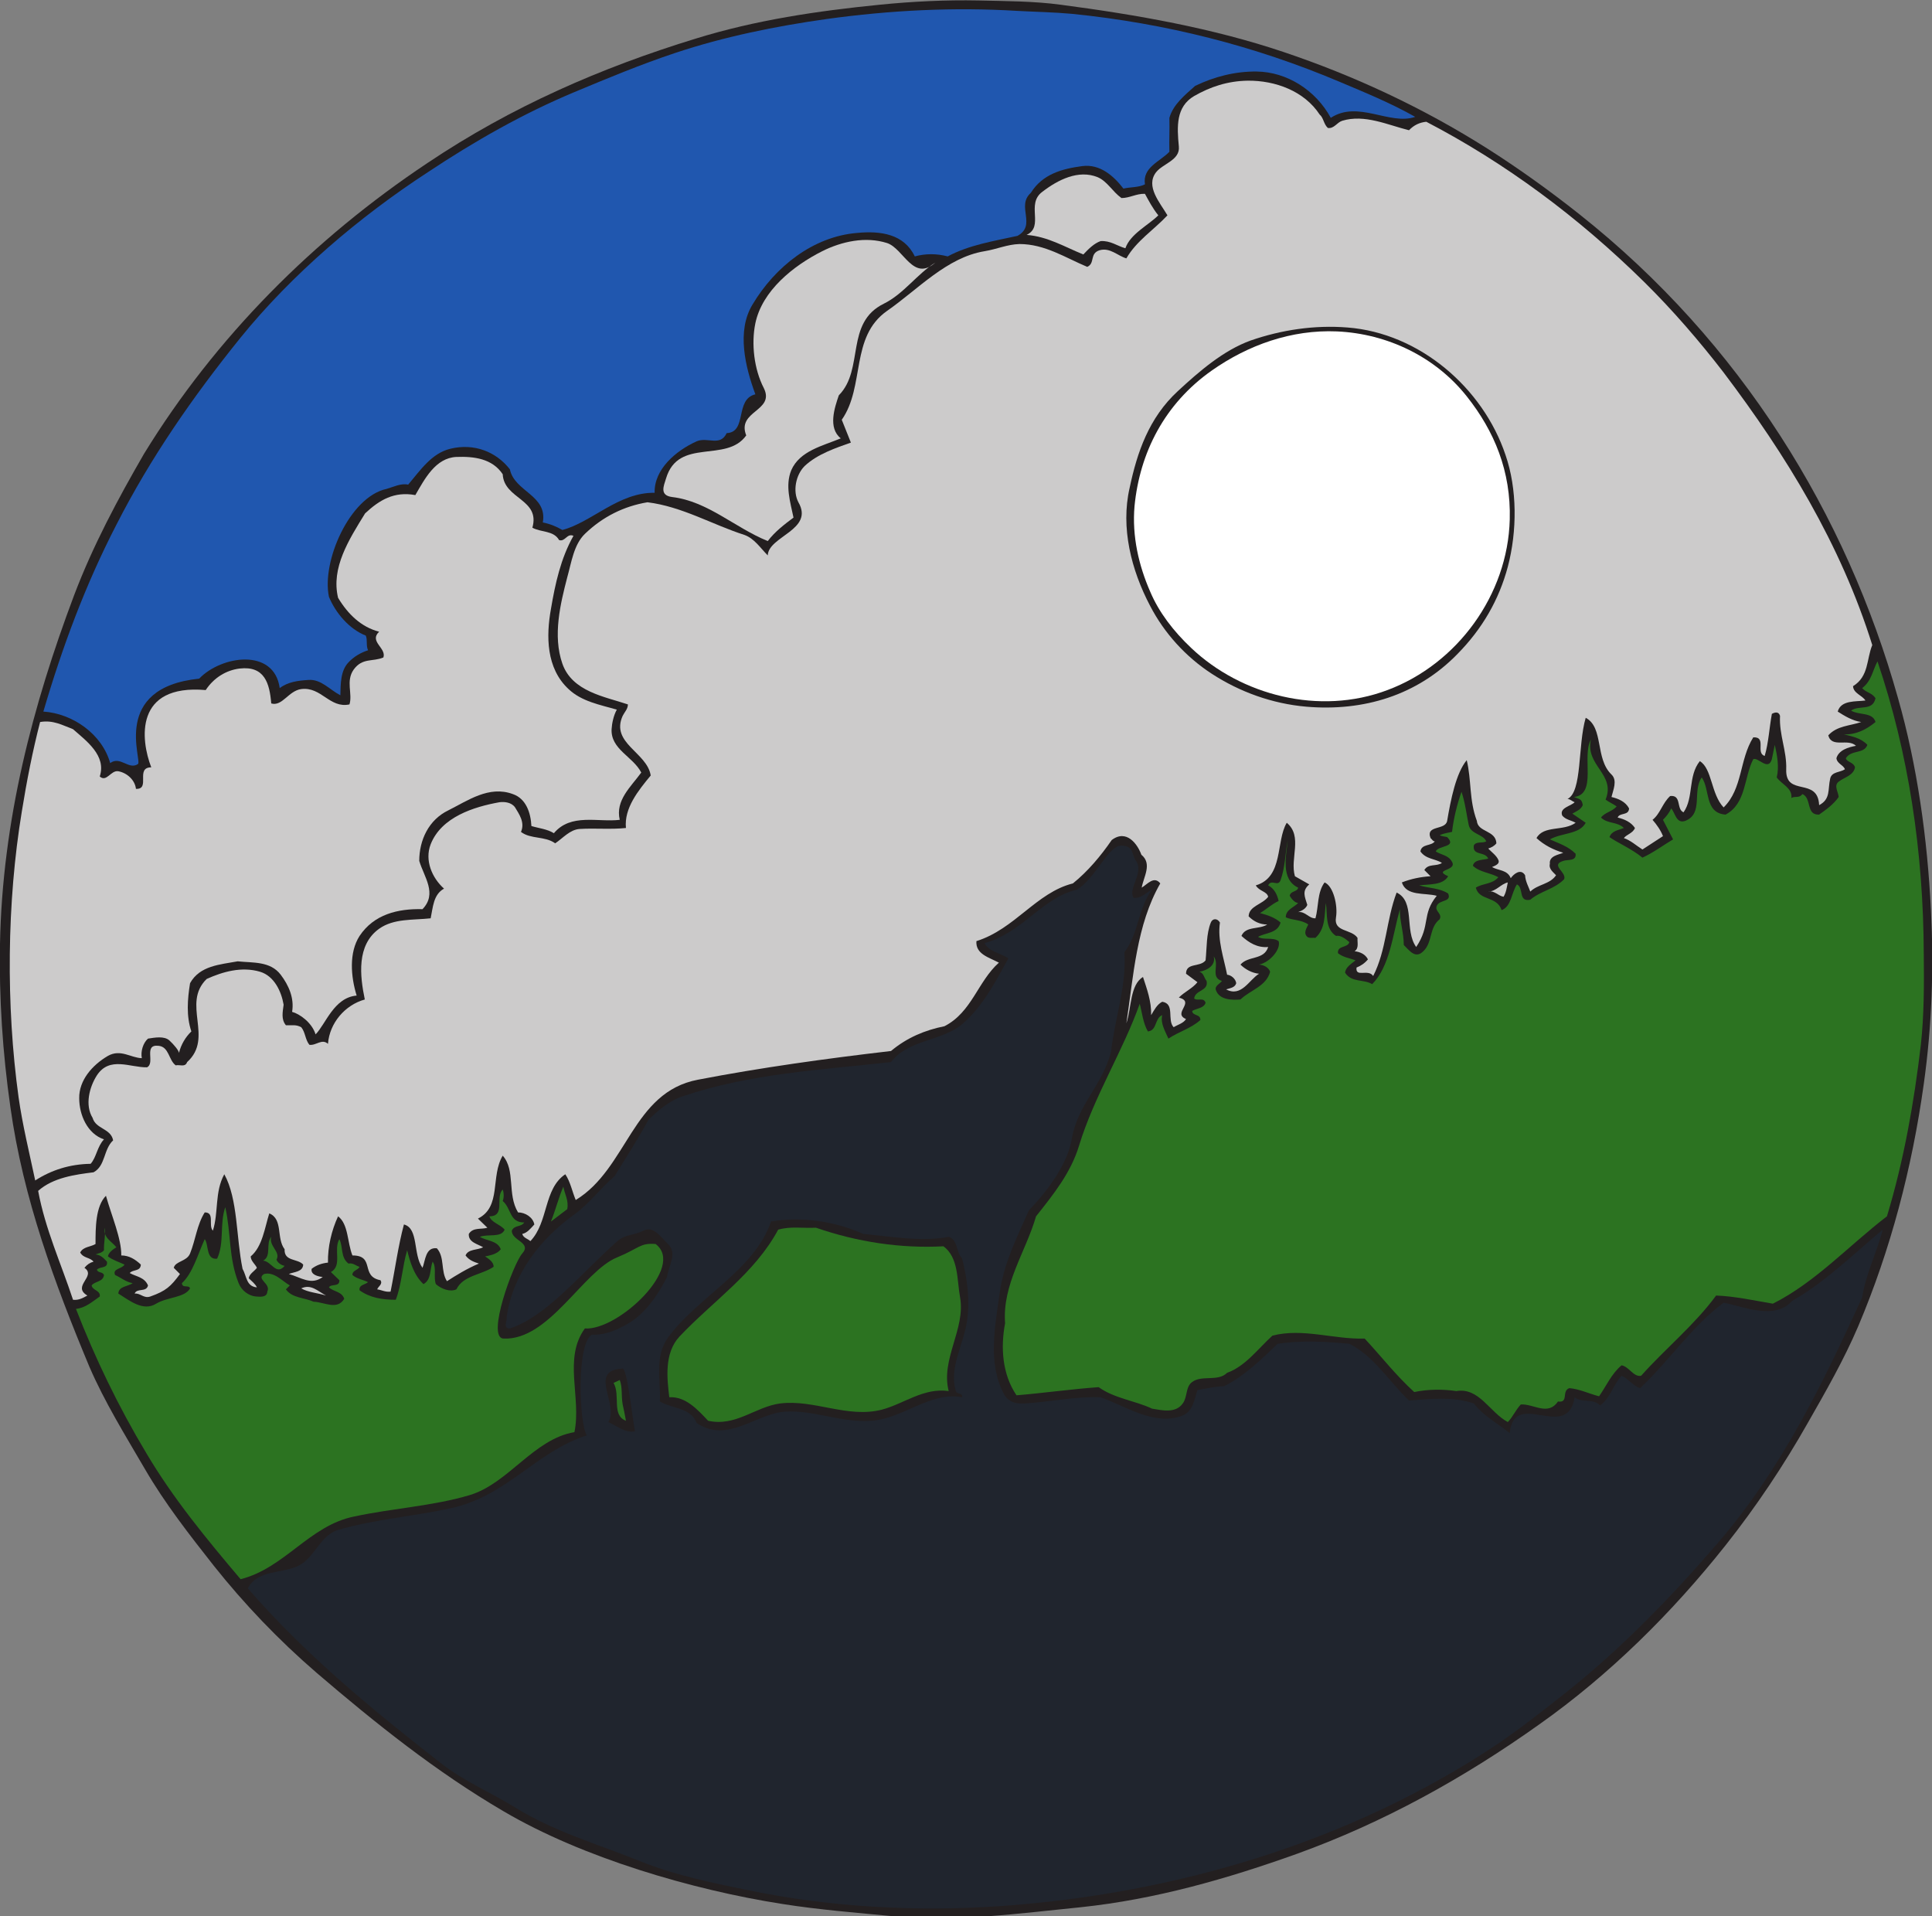
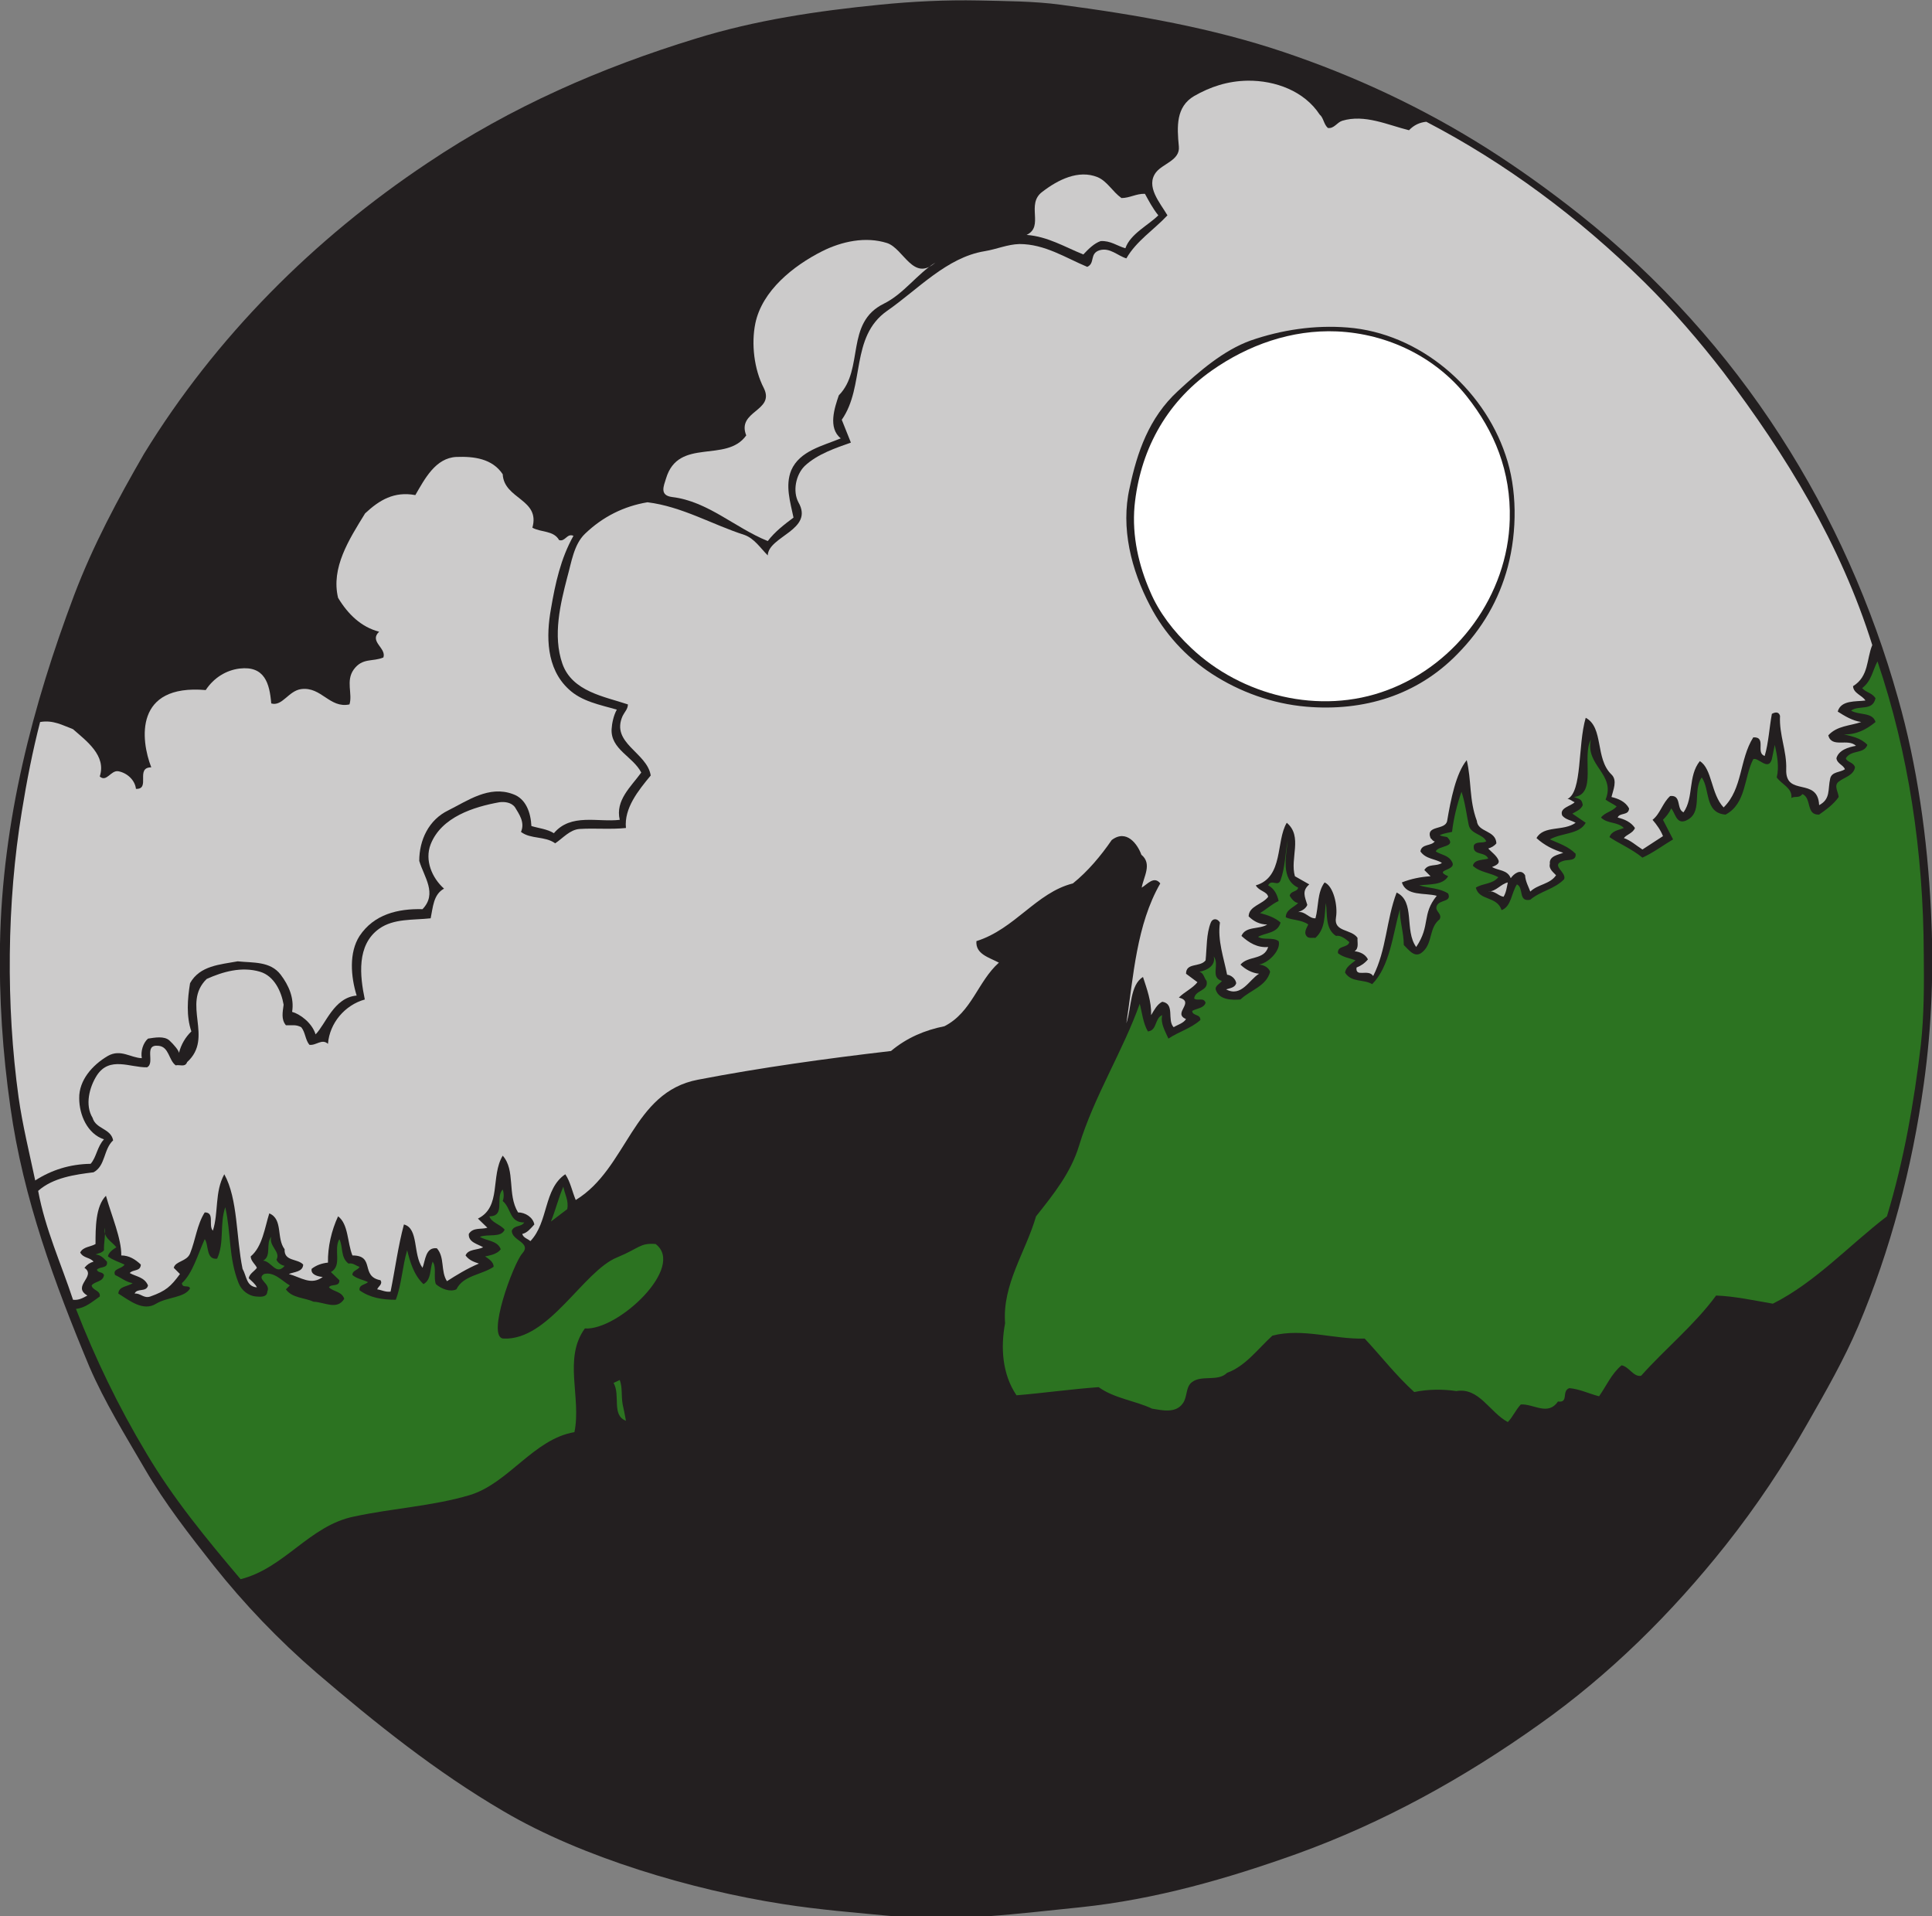
<svg xmlns="http://www.w3.org/2000/svg" viewBox="0 0 568.773 564.093" height="564.093" width="568.773" xml:space="preserve" id="svg2" version="1.1">
  <rect x="0" y="0" width="568.773" height="564.093" fill="#808080" stroke="none" />
  <defs id="defs6" />
  <g transform="matrix(1.333,0,0,-1.333,0,564.093)" id="g10">
    <g transform="scale(0.1)" id="g12">
      <path id="path14" style="fill:#231f20;fill-opacity:1;fill-rule:evenodd;stroke:none" d="m 2160.72,4230.72 c 60.47,-1.43 122.41,-1.43 181.43,-9.36 169.92,-22.32 336.25,-51.84 492.48,-104.4 158.42,-53.28 308.89,-123.84 450,-213.12 69.12,-43.92 137.52,-92.88 203.77,-145.44 357.13,-282.95 589.69,-663.11 703.44,-1068.48 42.48,-149.04 64.8,-309.6 72.71,-467.99 6.49,-128.16 2.17,-255.6 -15.84,-383.77 -25.92,-186.48 -73.44,-366.48 -144.71,-534.96 -31.68,-74.16 -71.29,-143.28 -111.6,-213.84 C 3939.84,996.484 3879.36,905.762 3810.96,819.355 3692.15,669.609 3554.63,533.516 3399.84,424.082 3232.07,304.57 3054.24,206.641 2864.88,138.242 2710.08,82.812 2551.68,37.441 2387.52,20.156 2250.72,6.484 2111.76,-12.949 1974.96,0 1891.44,7.93 1809.36,14.395 1727.28,27.363 1529.28,58.32 1285.92,129.609 1112.4,231.836 963.359,318.965 829.438,426.25 699.117,537.852 615.598,609.844 539.277,689.766 472.32,774.004 419.039,841.68 364.316,911.523 320.395,987.129 277.195,1061.29 231.117,1135.45 197.273,1213.93 120.957,1396.8 51.117,1585.45 23.035,1786.33 5.758,1906.56 -2.164,2028.24 0,2147.04 c 5.039,272.88 72.719,528.48 163.438,769.68 41.761,110.17 96.48,212.4 154.8,313.2 157.68,257.04 374.399,474.49 626.403,642.24 185.749,124.56 383.039,210.24 591.839,274.32 132.48,41.04 269.28,61.2 406.8,74.88 72,7.21 145.43,10.8 217.44,9.36 v 0" />
      <path id="path16" style="fill:#cccbcb;fill-opacity:1;fill-rule:evenodd;stroke:none" d="m 2932.56,3949.2 c 13.67,-2.16 20.15,12.24 31.68,15.84 49.69,15.12 100.8,-9.36 147.6,-20.88 10.8,11.52 23.77,17.28 38.16,18.72 174.24,-90.72 335.53,-210.24 481.68,-354.24 63.36,-62.64 121.68,-130.32 174.96,-199.44 138.24,-182.88 258.48,-378.72 328.32,-601.92 -12.97,-30.96 -7.21,-69.12 -42.48,-90.72 0.72,-15.84 20.16,-20.16 27.36,-31.68 -20.88,-2.88 -54,1.44 -61.21,-24.47 15.84,-10.09 32.41,-20.17 51.84,-23.05 -24.47,-8.63 -53.26,-7.91 -72.72,-29.52 7.93,-28.8 43.21,-5.75 61.21,-23.04 -16.56,-2.88 -38.16,-9.35 -43.2,-27.36 1.45,-12.24 15.84,-15.12 18.71,-24.48 -10.8,-7.2 -28.79,-5.03 -32.4,-20.16 -5.76,-24.48 1.45,-45.36 -24.47,-59.03 -2.87,63.36 -74.89,17.27 -72.72,79.19 1.43,41.04 -15.84,75.61 -13.69,118.08 -2.87,10.08 -11.52,7.92 -17.99,4.32 -5.76,-30.95 -7.2,-63.36 -15.84,-92.88 -20.88,6.48 5.04,42.48 -25.21,41.04 -30.96,-48.96 -23.03,-113.04 -65.51,-154.79 -28.09,29.51 -25.19,85.68 -52.56,102.23 -26.64,-33.12 -12.97,-80.64 -35.99,-113.03 -16.57,7.19 -3.62,38.87 -29.54,35.99 -17.28,-15.84 -21.6,-38.88 -38.88,-52.56 9.37,-10.8 18.01,-23.04 23.04,-36 l -45.35,-29.52 c -13.69,8.64 -25.91,20.16 -41.05,25.2 5.76,7.92 20.17,10.8 24.49,22.32 -8.65,12.96 -23.05,19.44 -38.16,23.04 4.31,11.53 24.47,3.6 25.19,20.16 -7.91,15.12 -23.75,21.6 -38.87,25.2 3.6,15.13 13.68,36.72 0,49.68 -36.71,35.28 -16.56,103.68 -56.89,125.28 -17.99,-61.2 -7.19,-163.44 -40.31,-179.28 5.76,0 10.08,-5.04 15.84,-7.2 -7.93,-8.64 -34.55,-12.24 -27.37,-29.52 7.93,-9.36 19.44,-10.08 29.54,-15.84 -26.64,-19.43 -70.57,-5.04 -86.41,-33.84 17.28,-15.84 37.44,-25.92 59.04,-32.4 -9.35,-4.32 -31.68,-6.48 -29.53,-24.48 -2.87,-11.52 7.93,-18.71 13.69,-25.2 -13.69,-20.16 -39.61,-19.44 -56.89,-36 -3.6,10.08 -10.78,22.33 -11.51,36 -9.37,15.84 -25.21,2.88 -31.68,-6.48 -7.2,18.72 -27.36,16.56 -41.05,24.48 0,1.44 18.73,5.04 13.69,15.84 -4.32,10.08 -15.12,17.28 -22.32,25.2 6.48,2.16 12.97,5.04 18,11.52 -1.44,29.52 -41.05,23.76 -43.2,49.68 -17.28,46.09 -11.52,89.28 -22.32,133.93 -23.75,-28.81 -35.28,-87.13 -43.21,-133.93 -3.59,-21.6 -48.24,-8.64 -36.71,-38.16 3.59,-2.88 5.03,-7.2 9.35,-7.2 -7.19,-10.8 -29.51,-5.04 -31.68,-22.32 12.25,-17.28 32.4,-15.84 47.52,-25.2 -11.5,-8.64 -30.23,-0.72 -38.87,-15.84 l 13.68,-13.68 c -22.33,-1.44 -43.21,-5.76 -63.36,-13.67 10.07,-30.97 50.41,-22.33 77.05,-29.52 -33.85,-41.77 -12.97,-64.81 -45.37,-113.05 -26.64,36.72 -1.45,100.08 -43.21,120.24 -23.02,-60.48 -22.32,-126.72 -51.83,-184.32 -10.8,16.57 -39.59,-4.31 -36.72,18.72 9.35,3.61 18.01,9.36 25.19,18 -5.76,11.52 -17.28,16.56 -29.51,18 10.08,6.48 5.76,19.44 6.49,29.52 -13.7,20.16 -53.29,12.24 -47.52,45.37 4.31,25.91 -5.77,69.11 -25.22,77.04 -16.56,-22.33 -12.95,-53.29 -20.15,-79.21 -14.4,-0.72 -22.33,15.84 -38.17,13.68 7.93,2.88 16.56,7.2 20.18,15.84 -5.76,18.72 -12.25,30.97 4.31,45.36 l -31.68,18 c -11.52,39.6 17.99,87.84 -18,118.08 -24.48,-40.32 -6.49,-120.24 -68.4,-138.24 7.2,-12.96 24.47,-12.96 27.36,-25.2 -12.97,-17.28 -42.48,-20.15 -43.2,-43.2 11.52,-11.52 25.19,-18 41.03,-18 -17.26,-11.51 -47.52,-2.88 -56.87,-25.2 16.56,-15.12 35.27,-26.64 59.04,-24.48 -9.35,-29.51 -43.92,-18.72 -61.21,-38.88 10.08,-10.08 25.21,-18.71 41.05,-20.16 -21.6,-12.97 -38.88,-52.56 -72.73,-34.57 8.65,2.89 19.45,3.62 22.32,13.69 -1.44,10.08 -11.52,17.99 -20.15,18.72 -7.21,36.73 -21.6,76.32 -15.84,115.2 -5.76,10.08 -16.56,9.36 -20.16,0 -10.08,-25.19 -8.65,-55.44 -11.52,-83.51 -12.25,-15.85 -43.2,-4.33 -43.2,-29.53 l 25.19,-18.71 c -10.8,-13.69 -28.07,-20.9 -41.03,-33.85 37.44,-10.07 -15.12,-34.57 15.84,-47.51 -5.77,-9.36 -17.99,-12.25 -27.37,-18.01 -15.11,15.84 3.62,51.83 -25.19,56.17 -11.53,-5.76 -18.01,-18.73 -24.48,-29.53 0.73,30.96 -9.37,57.6 -18,84.24 -28.79,-17.27 -25.2,-67.68 -36.72,-102.23 15.84,105.12 22.32,217.43 74.88,308.87 -13.69,17.28 -28.09,-1.44 -41.03,-9.36 4.31,24.48 23.75,52.56 -0.73,72.72 -7.93,22.32 -32.4,57.6 -65.52,32.4 -23.75,-34.56 -52.56,-69.12 -85.69,-95.76 -80.62,-20.16 -128.14,-100.8 -213.1,-127.44 -2.17,-28.8 28.06,-36 49.66,-47.52 -46.79,-41.76 -59.75,-109.44 -120.23,-140.39 -43.2,-8.66 -82.8,-25.2 -118.08,-54.73 -142.56,-16.56 -288,-36.72 -426.24,-63.36 -145.44,-27.36 -155.52,-195.84 -270,-265.68 -7.92,18.73 -11.52,39.61 -23.04,56.89 -48.24,-32.4 -36.72,-105.14 -77.04,-147.62 -5.76,5.06 -15.84,7.21 -18,15.84 10.8,2.17 18.72,12.25 26.64,20.9 -2.88,15.84 -20.16,26.64 -36,26.64 -24.48,40.31 -5.04,92.87 -33.84,125.28 -27.36,-45.38 -2.17,-113.05 -54.72,-138.97 l 20.87,-20.16 c -13.67,-4.31 -31.67,1.45 -41.03,-13.69 -1.44,-18.71 20.16,-22.3 31.68,-29.51 -12.96,-6.48 -33.12,-3.59 -38.88,-18.01 7.92,-10.78 18.72,-14.39 29.52,-17.98 -25.92,-10.81 -50.4,-25.92 -70.563,-38.89 -14.398,22.32 -4.32,52.56 -22.316,72.71 -25.199,2.89 -25.199,-26.62 -31.68,-43.18 -21.601,29.51 -7.922,87.11 -41.043,95.76 -12.961,-48.24 -19.441,-98.65 -29.519,-148.32 -11.52,-1.44 -19.438,3.6 -29.524,5.04 2.164,6.47 12.961,11.5 7.203,20.16 -45.359,8.63 -10.8,54.7 -61.922,54.7 -11.519,28.81 -8.636,69.12 -31.679,86.41 -14.403,-30.96 -23.039,-67.68 -22.321,-102.25 -13.675,-1.42 -25.918,-5.74 -36,-13.67 -2.878,-12.97 14.403,-17.28 24.481,-18.01 -25.918,-19.43 -48.242,-0.7 -74.875,6.49 11.516,5.04 30.957,4.31 31.68,20.88 -12.243,13.69 -42.485,6.48 -41.043,33.85 -18.719,24.47 -2.879,66.23 -33.84,79.19 -10.078,-31.68 -15.117,-73.43 -41.043,-95.03 0,-10.08 10.801,-18.01 13.683,-25.2 -5.761,-7.93 -16.562,-12.97 -18,-23.05 6.481,-6.48 14.403,-12.24 18,-20.15 -23.761,2.15 -22.32,24.47 -31.679,41.03 -14.403,69.85 -10.082,154.08 -40.325,208.81 -21.593,-39.61 -12.234,-83.53 -25.199,-124.57 -10.797,11.52 5.043,40.33 -18,40.33 -17.277,-27.36 -20.16,-60.49 -32.398,-90.72 -7.199,-18.01 -32.399,-16.56 -35.996,-31.68 l 13.676,-13.69 c -20.157,-27.36 -30.958,-37.44 -65.52,-49.67 -14.398,-5.04 -21.602,7.91 -34.559,6.47 5.039,12.96 25.918,2.16 29.52,18 -7.918,18.71 -26.641,19.44 -40.32,27.37 7.203,8.63 23.757,2.87 24.48,18.71 -12.238,11.52 -25.922,20.15 -43.203,20.15 0.723,36.74 -21.602,87.86 -33.836,131.78 -23.043,-23.05 -23.043,-71.29 -23.043,-106.56 -10.801,-6.49 -27.359,-5.76 -33.84,-18.73 7.199,-12.95 20.879,-10.08 29.52,-20.16 -7.922,-2.17 -14.403,-6.48 -20.157,-13.67 27.36,-18.73 -28.804,-40.33 6.481,-61.21 -9.363,-5.04 -18.723,-10.8 -31.684,-9.36 -26.636,80.65 -61.199,155.53 -77.039,240.49 33.121,29.51 82.078,36 122.399,41.04 26.64,14.39 21.601,50.39 43.203,70.54 -5.039,26.64 -38.16,24.5 -45.363,49.69 -17.282,28.09 -7.204,67.68 9.363,93.6 28.078,43.2 73.441,17.28 110.879,18 18.719,9.36 -8.641,51.12 25.199,47.52 23.758,-2.17 22.316,-31.68 38.156,-43.2 8.645,2.17 20.887,-5.04 25.203,7.21 59.758,54 -12.961,128.86 43.203,183.59 35.278,15.84 77.04,28.09 118.075,15.84 30.965,-9.36 46.8,-43.2 51.84,-72.71 -2.157,-16.57 -5.754,-32.41 5.043,-45.38 14.402,-0.7 21.597,2.17 33.839,-4.31 9.364,-11.53 8.641,-27.37 18,-38.87 15.121,-2.17 27.364,14.39 41.039,2.15 3.606,46.07 37.442,85.68 81.364,97.93 -10.801,51.83 -18.723,120.23 31.679,156.23 32.399,23.04 74.875,18.73 113.758,23.04 5.039,23.76 5.762,52.56 29.524,65.53 -26.641,23.75 -43.203,62.64 -29.524,97.91 23.762,60.48 95.763,82.8 151.923,92.88 10.8,1.44 26.64,0 34.56,-11.51 8.63,-14.41 22.32,-33.13 12.96,-54.01 21.6,-16.56 52.56,-8.64 75.6,-25.2 17.28,11.52 32.4,30.24 54,31.68 33.84,2.16 68.4,-1.44 102.24,2.16 -4.33,43.92 27.36,82.8 54.72,115.92 -7.92,51.13 -89.28,71.28 -61.92,131.76 4.32,8.64 11.52,15.12 11.52,25.21 -51.12,17.27 -123.12,28.07 -144.72,90 -21.61,61.91 -4.32,132.48 10.8,190.79 9.36,33.12 14.4,72 38.88,95.76 39.6,38.16 86.39,61.2 138.24,69.84 76.31,-9.36 144,-49.68 213.84,-72 22.32,-7.91 35.28,-28.8 51.84,-45.35 1.44,42.48 102.96,56.15 67.68,117.35 -12.96,24.49 -5.76,60.49 13.68,79.92 28.08,26.64 69.84,40.32 102.24,51.85 l -20.16,50.39 c 51.84,74.16 18,182.88 100.08,240.49 68.4,47.51 131.76,118.07 215.27,131.75 26.65,4.32 50.41,15.12 77.06,15.84 56.15,0 101.5,-30.24 149.74,-50.4 18.01,7.93 4.34,29.52 27.36,36.72 23.05,6.48 39.61,-12.24 59.05,-18 22.32,38.88 60.49,62.64 90.72,95.05 -16.56,28.07 -48.96,64.07 -25.19,95.04 15.11,19.43 53.28,26.64 50.39,56.87 -4.32,44.64 -6.49,87.84 33.84,111.6 35.28,20.16 73.44,33.12 118.07,33.85 61.21,0.71 125.29,-23.05 159.12,-74.88 8.65,-7.21 8.65,-20.89 18.01,-29.53 z m 43.2,-440.63 c 159.12,-12.25 299.51,-133.21 349.2,-281.53 25.92,-74.88 25.92,-167.76 5.04,-246.96 -19.43,-72.72 -56.17,-136.8 -111.6,-192.95 -88.56,-90.73 -206.64,-126.72 -333.36,-115.93 -74.88,6.48 -146.88,32.41 -208.81,72.72 -57.6,37.44 -105.12,90 -136.07,149.76 -41.76,79.2 -65.53,172.8 -45.36,260.64 16.57,78.48 42.49,154.8 106.57,213.84 47.52,43.93 100.78,90 160.54,111.6 68.4,23.76 141.84,34.56 213.85,28.81 v 0" />
-       <path id="path18" style="fill:#2057af;fill-opacity:1;fill-rule:evenodd;stroke:none" d="m 2247.11,4207.68 c 40.33,-2.16 81.37,-2.88 120.25,-6.48 208.07,-20.88 404.63,-71.28 590.39,-149.76 56.18,-23.76 113.05,-46.8 167.78,-77.76 -56.17,-19.44 -126.02,37.44 -186.49,-2.16 -33.12,61.21 -97.2,101.52 -163.43,102.25 -47.52,0.71 -94.34,-11.53 -136.1,-31.68 -22.3,-20.16 -48.24,-40.33 -56.87,-70.57 0.72,-27.36 -0.73,-47.52 0,-74.88 -21.6,-22.32 -59.77,-34.55 -54.01,-72 -14.39,-7.2 -32.4,-5.76 -47.52,-9.35 -21.6,28.07 -51.83,54.71 -90.72,49.67 -43.91,-5.76 -87.83,-17.28 -113.75,-59.04 -33.12,-29.52 13.67,-71.28 -29.53,-95.04 -52.56,-11.52 -107.27,-20.16 -154.07,-45.36 -24.48,6.48 -48.96,6.48 -72.72,0 -23.76,49.68 -75.6,56.88 -127.44,51.84 -97.2,-7.91 -181.44,-74.88 -231.12,-158.4 -35.28,-58.32 -15.84,-137.52 6.48,-198 -46.08,-10.8 -17.28,-83.52 -63.36,-85.67 -14.4,-30.25 -41.76,-7.93 -66.24,-18 -46.08,-20.89 -94.32,-61.93 -92.88,-113.77 -79.2,1.44 -139.68,-65.52 -203.76,-82.08 -13.68,7.93 -28.08,13.68 -43.2,16.56 10.8,60.48 -62.64,67.68 -72.72,117.36 -30.24,38.88 -79.2,58.32 -131.764,45.36 -41.039,-10.08 -65.515,-46.8 -92.878,-79.2 -15.84,3.6 -32.399,-5.04 -47.52,-9.36 -81.359,-17.28 -144,-159.84 -127.438,-238.32 14.399,-35.27 44.637,-71.28 81.356,-85.68 4.32,-10.08 0,-21.6 5.039,-32.4 -15.84,-5.04 -30.957,-13.67 -43.195,-26.64 -18,-18.71 -17.282,-48.24 -18,-72.72 -23.758,12.24 -42.481,36 -70.563,33.84 -23.043,-1.44 -45.359,-4.32 -63.359,-18 -12.238,89.28 -128.879,72 -177.84,20.89 -196.559,-20.17 -124.563,-182.17 -135.363,-188.65 -20.157,-13.68 -38.875,18.72 -61.196,2.16 -18.004,64.08 -82.8,109.44 -147.601,113.77 41.762,142.55 92.879,280.07 161.277,412.55 75.602,148.33 169.199,282.96 274.32,413.29 113.762,140.39 262.805,267.11 413.286,365.04 102.959,68.39 210.239,129.59 323.999,177.11 74.16,30.96 146.88,61.21 222.48,86.4 108,36 221.76,59.04 334.08,74.88 140.4,19.44 281.52,26.64 421.91,18 v 0" />
      <path id="path20" style="fill:#cccbcb;fill-opacity:1;fill-rule:evenodd;stroke:none" d="m 2476.8,3794.41 c 18,0 33.12,10.07 51.83,9.36 8.66,-15.84 17.29,-32.41 29.53,-47.52 -21.6,-21.61 -61.93,-41.05 -72.73,-72.73 -17.99,5.05 -33.11,17.28 -54.71,15.84 -14.41,-5.04 -26.64,-17.27 -38.16,-29.52 -41.04,16.56 -78.48,39.61 -125.27,43.2 39.59,18.72 -2.17,67.68 34.55,95.04 34.57,26.64 79.92,49.69 122.4,32.4 21.6,-9.36 32.4,-31.68 52.56,-46.07 v 0" />
      <path id="path22" style="fill:#cccbcb;fill-opacity:1;fill-rule:evenodd;stroke:none" d="m 1959.12,3695.04 c 36.72,-12.24 57.6,-86.4 106.56,-43.2 -40.32,-25.2 -69.84,-69.11 -113.76,-90.72 -86.4,-42.48 -42.48,-144.72 -99.36,-202.32 -9.36,-27.36 -24.49,-72 4.32,-95.03 -39.6,-16.57 -90.72,-27.37 -109.44,-70.57 -13.68,-33.83 -2.16,-69.84 5.04,-104.4 -20.16,-15.12 -41.04,-30.96 -56.88,-51.84 -72.72,29.52 -132.48,87.84 -210.96,97.2 -28.8,3.61 -18.72,24.48 -13.68,41.04 27.36,91.44 133.2,33.12 177.11,95.04 -21.59,54.72 64.09,53.28 38.89,104.4 -21.6,41.76 -28.08,97.92 -18.72,143.29 15.12,71.99 83.52,126.71 147.6,159.11 43.2,21.6 95.76,33.12 143.28,18 v 0" />
      <path id="path24" style="fill:#ffffff;fill-opacity:1;fill-rule:evenodd;stroke:none" d="m 2952.71,3499.92 c 111.61,-5.04 217.45,-56.15 286.57,-143.28 61.19,-77.03 97.93,-165.6 95.04,-272.16 -4.32,-166.32 -115.92,-318.96 -270,-376.55 -150.49,-56.89 -323.28,-11.53 -433.44,92.87 -38.89,36.72 -71.29,78.48 -90.72,124.56 -25.2,57.6 -40.32,122.41 -34.55,188.64 11.5,118.09 66.23,226.08 170.62,299.52 79.92,56.16 175.68,90.72 276.48,86.4 v 0" />
      <path id="path26" style="fill:#cccbcb;fill-opacity:1;fill-rule:evenodd;stroke:none" d="m 1110.24,3184.57 c 2.88,-55.45 83.52,-54.73 65.52,-118.09 19.44,-10.8 46.8,-5.76 59.04,-27.36 13.68,-4.32 17.28,15.84 31.68,9.36 -28.08,-49.68 -40.32,-105.84 -49.68,-161.28 -10.8,-59.76 -10.8,-131.04 38.88,-177.12 28.8,-27.35 69.12,-34.56 106.55,-45.36 -7.19,-12.96 -10.79,-30.24 -11.51,-43.2 -2.16,-44.63 47.52,-60.48 65.51,-95.76 -23.03,-31.68 -57.59,-61.2 -47.52,-104.4 -48.23,-5.76 -107.99,15.12 -145.43,-29.52 -15.12,9.36 -33.12,10.8 -49.68,15.84 -1.44,28.8 -11.52,60.48 -41.04,70.56 -52.56,19.44 -99.36,-14.4 -142.56,-36 -43.203,-20.88 -64.082,-65.52 -64.082,-111.6 10.801,-36 40.316,-72 7.203,-106.56 -54.723,1.44 -107.281,-11.52 -138.961,-59.04 -23.765,-36.72 -19.441,-90 -6.484,-131.76 -50.395,-4.32 -68.399,-63.36 -90.719,-85.68 -7.918,25.92 -35.277,45.37 -51.84,49.69 5.039,30.23 -7.195,58.32 -25.199,82.07 -23.039,30.25 -61.203,25.93 -95.039,29.53 -38.883,-7.21 -83.524,-9.36 -105.121,-48.25 -5.758,-35.27 -8.641,-72.71 2.879,-106.56 -12.957,-12.24 -23.035,-29.51 -27.36,-47.52 0,5.04 -11.515,18.71 -20.879,27.37 -11.523,10.8 -33.121,6.48 -47.519,4.31 -10.801,-9.35 -16.563,-28.08 -13.68,-43.2 -24.484,0.72 -46.804,20.88 -74.879,5.04 -34.558,-20.16 -64.082,-54.01 -63.363,-93.6 0,-36.71 18.004,-78.47 54.723,-90.72 -15.125,-15.84 -16.559,-39.59 -29.524,-54 -46.078,-0.72 -86.394,-13.67 -122.398,-36.72 -12.957,61.21 -28.078,122.4 -36.719,183.61 -28.078,203.03 -25.922,431.27 7.199,631.43 10.801,66.96 23.758,133.2 40.32,197.28 28.8,5.04 49.679,-7.2 72.718,-15.84 29.52,-25.92 74.161,-58.32 59.039,-104.39 15.122,-13.69 24.485,14.39 41.039,11.51 19.442,-3.6 36.719,-19.44 38.883,-38.88 33.121,-1.44 -2.164,47.52 33.84,47.52 -23.762,61.2 -37.441,184.32 120.238,170.65 18.004,27.36 45.364,43.91 74.883,47.52 55.442,6.47 66.239,-33.13 69.84,-77.05 24.481,-7.2 38.156,28.08 66.238,31.68 44.641,5.76 62.645,-43.19 106.559,-33.83 7.203,23.75 -8.637,51.83 9.359,77.03 19.446,26.64 41.766,16.56 65.524,26.64 7.199,20.88 -32.403,35.28 -9.36,56.88 -39.601,10.09 -69.121,38.88 -90.722,74.88 -15.84,66.25 23.758,128.16 59.758,186.48 31.679,29.52 64.085,48.97 110.886,40.32 20.879,36 44.637,82.08 90.719,84.25 38.88,1.43 79.2,-3.61 102.24,-38.16 v 0" />
      <path id="path28" style="fill:#2c7321;fill-opacity:1;fill-rule:evenodd;stroke:none" d="m 4248.71,2124.72 c 0.72,-66.97 0.72,-134.64 -6.46,-200.15 -15.14,-128.16 -37.45,-254.88 -74.89,-378.73 -82.81,-63.36 -158.4,-146.15 -252.01,-192.95 -41.76,7.19 -84.96,16.54 -125.27,17.99 -48.24,-65.51 -110.88,-115.92 -165.61,-177.11 -16.56,-3.61 -26.64,20.16 -43.2,23.03 -22.31,-18.71 -33.11,-44.63 -49.67,-68.4 -22.32,5.76 -42.48,15.84 -65.53,18.01 -17.98,-5.77 -0.72,-33.13 -25.19,-29.53 -22.33,-32.39 -53.28,-5.04 -82.09,-6.47 -11.5,-12.25 -17.99,-28.09 -28.79,-38.89 -40.33,21.61 -63.36,77.03 -113.77,68.4 -28.79,4.32 -62.64,4.32 -92.87,-2.17 -41.04,37.45 -71.29,77.05 -109.43,118.09 -67.7,-2.15 -136.82,23.77 -203.77,6.48 -32.41,-29.53 -59.77,-67.67 -100.08,-82.09 -20.16,-20.15 -55.45,-4.31 -77.03,-20.15 -15.14,-10.8 -10.1,-33.13 -20.9,-47.52 -15.84,-22.33 -45.35,-15.12 -67.68,-11.52 -38.16,18 -82.79,22.32 -118.06,47.51 -60.49,-4.31 -120.98,-12.94 -181.45,-17.98 -31.68,46.79 -35.29,105.84 -25.19,159.12 -6.49,85.68 45.35,156.95 68.39,236.15 38.87,48.96 77.04,96.48 95.04,156.25 33.11,108.71 97.91,210.96 133.91,313.18 5.04,-18.71 7.21,-42.48 18.01,-61.19 20.88,2.17 14.39,28.81 31.68,36 -4.32,-17.99 6.48,-35.28 13.67,-51.84 22.32,15.12 49.69,22.33 70.57,41.04 0.72,13.69 -17.99,8.65 -17.99,20.15 10.08,5.77 25.91,5.77 29.51,18.01 -4.32,12.97 -18.01,2.89 -25.2,9.36 2.15,19.45 32.41,15.84 27.37,38.88 -5.77,6.49 -5.77,17.29 -15.84,20.16 16.54,2.89 36.72,13.69 31.68,33.84 13.67,-18 -8.66,-46.09 17.98,-54 -2.87,-5.76 -17.28,-10.8 -12.94,-20.88 7.91,-21.6 35.99,-21.6 53.98,-20.15 21.6,20.88 56.89,28.79 65.53,61.19 -3.6,10.08 -14.4,15.12 -24.48,15.84 24.48,5.04 48.95,34.57 43.19,51.84 -12.95,9.36 -32.38,1.44 -45.35,9.36 15.11,9.36 43.2,7.2 49.68,31.68 -12.96,11.53 -29.53,16.57 -45.37,20.89 14.42,8.63 26.64,20.15 41.04,26.64 -2.87,13.67 -9.36,27.36 -23.03,34.55 7.19,15.12 21.6,-4.32 27.36,11.52 10.08,27.36 10.08,58.32 15.84,87.84 -3.61,-34.56 -15.84,-86.39 23.03,-104.4 -2.15,-10.08 -16.56,-6.48 -18.71,-17.99 3.59,-5.77 10.08,-15.13 18.71,-15.84 -9.35,-10.09 -27.36,-14.41 -27.36,-31.68 13.69,-6.48 34.57,-5.04 49.69,-15.85 -3.6,-7.92 -11.53,-18.72 -2.15,-27.36 5.04,-3.6 12.22,-1.44 17.99,-2.16 23.04,20.88 19.43,51.84 23.04,77.05 3.6,-23.77 -2.17,-56.89 22.33,-72.73 10.07,2.16 20.88,-6.47 29.51,-13.68 -3.6,-13.68 -26.64,-6.48 -25.2,-24.47 11.53,-9.37 25.92,-10.8 38.87,-15.84 -8.63,-7.2 -22.3,-15.13 -23.03,-27.36 14.4,-22.32 41.04,-13.69 59.75,-25.21 38.89,38.88 45.37,108.72 61.21,165.6 -0.72,-25.2 8.63,-51.84 8.63,-79.2 12.25,-11.52 25.22,-31.68 43.21,-13.68 20.87,20.16 12.24,51.84 35.99,70.56 6.49,12.96 -11.52,17.28 -6.46,29.53 5.74,14.39 33.83,7.91 25.19,27.35 -18.73,12.24 -42.48,11.52 -64.08,18 23.05,2.88 52.56,0 64.08,20.16 -34.57,15.12 20.16,11.52 8.64,31.68 -7.92,15.13 -23.75,15.13 -36,23.04 5.04,13.68 48.24,8.64 25.19,31.68 -5.76,1.44 -11.52,1.44 -16.56,4.32 10.08,4.32 18.01,5.04 27.37,7.2 3.59,30.24 10.8,59.76 20.87,88.56 7.93,-23.04 10.8,-48.24 15.84,-72.72 4.32,-21.6 31.68,-20.15 38.89,-36.72 -8.65,-5.04 -21.6,0.72 -27.36,-8.64 -4.32,-23.76 25.19,-12.96 31.68,-29.52 -12.25,-3.59 -30.96,-1.44 -33.85,-15.84 15.14,-14.39 38.16,-15.12 56.17,-25.2 -12.97,-15.84 -33.85,-12.96 -49.69,-23.04 7.21,-29.51 46.8,-17.99 56.88,-49.67 21.6,7.91 21.6,38.15 33.85,56.87 15.84,-7.2 2.16,-39.6 29.51,-33.84 23.04,19.45 53.28,23.04 74.88,45.36 5.76,15.84 -31.68,30.97 -2.15,40.32 9.36,3.6 29.51,-1.44 27.37,15.84 -16.57,16.56 -37.45,23.04 -56.9,31.68 27.36,15.12 65.53,10.8 79.2,36.72 l -29.51,20.16 c 8.63,5.04 18.71,8.64 23.05,18.73 -2.17,13.67 -6.49,12.95 -19.46,17.99 51.84,5.76 16.56,90 37.44,126.72 -12.95,-57.6 55.45,-76.32 32.41,-132.48 6.48,-5.04 18,-10.08 24.47,-15.12 -10.08,-11.52 -25.92,-12.95 -34.55,-24.48 14.39,-14.4 35.99,-8.63 50.39,-23.04 -11.51,-5.04 -26.64,-5.76 -31.68,-20.16 17.28,-12.24 50.41,-26.64 72.73,-45.36 23.75,10.8 44.63,26.64 67.68,40.32 l -22.33,43.2 c 6.49,6.48 14.4,15.84 18.01,25.2 8.64,-7.92 10.8,-35.27 31.68,-27.36 40.31,16.56 14.4,65.52 36,95.76 18.71,-26.64 5.76,-78.48 52.56,-82.08 46.07,24.48 40.31,82.08 61.19,122.41 10.8,5.03 33.12,-27.36 41.05,0 l 6.47,31.67 c 5.06,-22.32 10.1,-48.23 4.33,-72 12.23,-16.56 34.55,-23.04 32.41,-45.35 8.63,5.03 16.54,-1.45 24.47,8.63 20.88,-9.36 7.21,-46.8 36.72,-45.36 15.11,10.8 31.68,22.32 43.2,38.88 -0.72,10.8 -11.52,25.2 0,33.84 11.52,9.36 33.13,13.68 36,31.68 -2.87,11.52 -18.71,11.52 -20.16,20.16 12.25,19.45 40.31,8.64 47.52,29.52 -14.39,15.13 -33.85,18.72 -51.84,23.04 27.37,-0.72 49.67,10.8 69.83,27.36 -6.47,22.32 -36,14.4 -53.99,25.2 17.99,12.96 47.52,-2.15 53.99,27.36 -7.91,12.24 -20.88,12.24 -29.51,22.32 20.88,15.84 23.04,38.88 33.84,59.05 68.4,-201.61 101.51,-419.77 102.23,-646.57 v 0" />
      <path id="path30" style="fill:#cccbcb;fill-opacity:1;fill-rule:evenodd;stroke:none" d="m 3320.64,2251.44 c -12.24,2.17 -20.17,14.4 -33.84,11.52 17.28,0 27.36,16.56 43.2,20.17 -2.17,-10.81 -3.59,-22.33 -9.36,-31.69 v 0" />
      <path id="path32" style="fill:#2c7321;fill-opacity:1;fill-rule:evenodd;stroke:none" d="m 1252.8,1561.68 -36,-27.36 c 10.08,25.21 16.56,51.85 27.36,77.05 2.88,-16.57 12.23,-30.26 8.64,-49.69 v 0" />
      <path id="path34" style="fill:#2c7321;fill-opacity:1;fill-rule:evenodd;stroke:none" d="m 1110.24,1579.69 c 19.44,-16.56 14.4,-47.52 47.52,-47.52 -7.2,-10.8 -21.6,-5.04 -27.37,-18.01 -0.71,-22.32 44.65,-25.92 23.05,-50.39 -19.44,-21.6 -80.64,-187.21 -41.04,-187.93 100.08,-4.32 175.67,149.04 250.56,179.28 48.96,20.15 50.4,32.4 84.96,29.53 66.96,-50.41 -82.8,-191.52 -156.24,-186.49 -48.24,-66.25 -7.2,-152.63 -23.04,-228.96 -90,-15.12 -145.44,-113.028 -231.12,-138.966 C 955.438,905.762 868.316,901.445 781.195,882.715 683.277,862.559 628.559,768.965 531.355,744.492 455.758,833.77 381.598,923.77 322.559,1023.85 c -60.481,100.8 -112.321,208.06 -154.801,317.52 20.879,2.15 36.004,15.84 52.558,27.36 2.161,13.67 -15.839,12.95 -17.996,24.47 7.918,10.08 25.2,7.21 27.36,23.05 -3.602,7.91 -12.242,3.59 -15.84,11.5 6.476,7.93 25.199,2.17 22.316,18.01 -7.195,7.93 -14.398,15.12 -25.199,15.84 6.481,2.89 13.684,2.89 18.723,9.36 -0.719,16.56 3.597,31.68 2.156,49.68 -5.039,-21.6 14.398,-29.53 25.199,-43.2 -7.195,-4.31 -17.277,-11.52 -18.715,-20.15 11.52,-8.64 24.477,-12.25 36.719,-18.01 -5.762,-10.08 -27.363,-8.64 -20.879,-23.03 12.957,-5.76 24.477,-15.84 38.875,-18.01 -10.801,-7.91 -30.957,-6.48 -31.68,-23.04 24.485,-15.12 54.723,-40.32 83.524,-22.31 25.199,15.12 63.359,12.95 74.879,33.83 -2.879,8.65 -17.281,-0.72 -18,11.52 23.762,21.6 35.277,64.08 50.398,97.21 9.364,-12.25 2.16,-46.09 27.36,-43.2 16.562,35.99 5.039,75.6 18.004,113.75 12.96,-56.88 7.199,-112.31 29.515,-167.76 6.485,-16.56 22.324,-28.08 38.164,-29.51 10.078,-0.72 24.481,-2.17 25.196,10.8 8.644,17.99 -25.918,27.35 -7.196,38.87 22.321,5.76 40.321,-15.84 56.879,-25.2 l -8.64,-8.63 c 13.679,-19.45 40.32,-18.01 61.199,-27.36 23.758,-0.73 51.84,-19.46 67.679,6.48 -5.761,16.54 -23.035,15.12 -33.836,25.2 4.317,8.63 23.758,0 23.036,15.84 l -18.719,17.98 c 25.922,14.42 5.043,49.69 18.719,72.74 8.644,-17.29 2.164,-40.33 20.164,-54 10.078,2.14 16.554,-5.04 24.48,-7.21 -3.601,-7.91 -15.844,-7.19 -15.844,-17.99 10.082,-8.65 23.039,-10.08 34.559,-15.84 -6.48,-5.76 -20.879,-5.76 -18.715,-18.01 23.035,-16.56 50.395,-20.88 79.918,-20.88 12.957,33.13 14.399,73.44 25.199,109.44 6.481,-26.64 15.121,-55.43 36,-74.89 18,10.1 13.684,33.13 20.161,49.69 9.363,-12.24 1.441,-34.55 7.199,-49.69 12.242,-10.8 31.679,-17.98 45.363,-11.5 15.12,30.96 55.44,31.68 82.08,49.67 0.72,10.8 -11.52,18.01 -18.72,23.05 5.76,1.44 25.92,3.59 34.56,15.84 -7.21,19.43 -30.96,17.98 -46.08,27.36 18,7.19 46.8,-2.89 54.71,15.84 -10.07,12.22 -28.79,15.12 -33.83,29.51 36.72,0 12.24,41.76 29.52,59.04 2.88,-7.2 2.88,-18.71 0,-25.19 v 0" />
-       <path id="path36" style="fill:#2c7321;fill-opacity:1;fill-rule:evenodd;stroke:none" d="m 1802.16,1520.64 c 91.44,-31.68 187.2,-46.07 281.52,-41.03 33.84,-25.22 29.52,-74.16 36.71,-113.05 12.25,-69.84 -43.19,-136.07 -25.19,-206.64 -55.44,7.93 -98.64,-28.08 -147.6,-41.03 -75.6,-19.46 -149.76,23.02 -224.64,13.67 -54.72,-7.19 -97.92,-51.84 -159.12,-38.17 -23.04,24.5 -49.68,54.01 -85.68,51.86 -5.04,41.76 -11.52,97.19 22.32,133.91 74.16,78.49 166.32,139.68 218.16,236.17 28.08,7.91 52.56,2.87 83.52,4.31 v 0" />
      <path id="path38" style="fill:#2c7321;fill-opacity:1;fill-rule:evenodd;stroke:none" d="m 610.559,1450.08 c 2.879,-7.19 10.796,-12.23 18,-13.67 -18.719,-22.33 -28.801,10.07 -47.52,11.52 19.441,10.08 5.039,37.44 18,52.56 -5.762,-20.88 21.602,-33.13 11.52,-50.41 v 0" />
-       <path id="path40" style="fill:#cccbcb;fill-opacity:1;fill-rule:evenodd;stroke:none" d="m 720,1370.88 c -18.723,5.76 -40.32,7.21 -54.723,15.84 21.602,10.08 36,-5.76 54.723,-15.84 v 0" />
      <path id="path42" style="fill:#2c7321;fill-opacity:1;fill-rule:evenodd;stroke:none" d="m 1375.2,1130.41 c 2.87,-12.25 5.04,-24.49 7.2,-36.02 -32.4,12.25 -11.52,56.18 -27.36,83.54 l 13.67,6.46 c 6.49,-17.26 2.89,-33.82 6.49,-53.98 v 0" />
-       <path id="path44" style="fill:#20252e;fill-opacity:1;fill-rule:evenodd;stroke:none" d="m 2507.75,2332.8 c 20.88,-28.08 -17.28,-61.2 -4.31,-83.52 17.28,-2.15 27.36,11.52 41.03,18 -30.95,-40.32 -29.51,-97.2 -61.19,-138.24 5.04,-76.33 -21.6,-146.87 -29.53,-220.31 -20.16,-75.6 -73.44,-115.94 -86.39,-190.8 -9.37,-56.89 -53.28,-115.22 -95.04,-159.12 -25.91,-58.32 -54.72,-115.22 -64.08,-179.28 -10.08,-74.16 -28.08,-157.69 9.36,-226.82 9.35,-16.54 25.92,-21.6 45.35,-20.15 57.62,3.61 112.32,15.84 167.77,13.69 56.88,-20.18 118.07,-63.36 179.28,-41.05 25.2,9.37 27.36,36.01 34.55,56.89 19.45,3.59 38.89,7.91 59.04,8.63 43.21,21.6 80.65,57.6 118.09,93.6 52.56,7.93 105.84,5.04 158.4,0 54.72,-27.37 87.83,-83.52 131.76,-125.28 47.52,3.6 96.48,9.36 143.28,-6.48 21.6,-28.07 52.56,-43.91 79.2,-65.51 9.35,100.08 127.44,-20.88 143.28,79.2 15.84,-12.97 41.76,-2.17 56.15,-18.01 23.05,16.56 28.81,45.35 47.52,65.53 15.14,-6.48 25.94,-23.05 41.05,-27.36 64.09,60.47 114.48,136.79 184.32,188.63 46.07,-8.63 111.6,-39.59 151.91,4.32 72.72,41.75 132.49,100.8 199.44,156.97 -12.95,-51.13 -37.42,-97.21 -45.35,-149.77 C 4026.23,1177.93 3935.53,989.277 3795.12,825.84 3692.15,706.328 3584.16,594.727 3461.76,496.797 3409.92,455.762 3358.79,415.449 3304.8,378.73 2980.08,162.715 2592.71,48.965 2206.07,22.324 2023.2,10.078 1834.55,20.156 1656.72,56.875 c -82.08,16.562 -166.33,33.848 -244.8,65.527 -92.88,37.442 -188.64,64.805 -274.32,118.086 -54,33.106 -113.76,58.321 -164.162,97.91 -150.477,117.364 -299.52,239.766 -426.243,385.918 22.321,41.758 74.16,31.68 111.606,49.688 36,17.285 48.234,67.676 87.836,79.199 80.644,23.75 169.203,30.235 249.843,48.242 123.12,26.641 187.92,125.275 299.52,160.565 -16.56,23.75 -23.77,203.75 11.52,222.48 27.36,-1.44 53.28,9.36 77.03,23.03 39.61,21.6 69.13,65.53 88.57,104.39 2.88,23.77 23.76,51.86 2.16,72.74 -15.12,14.39 -31.68,41.03 -54,29.51 -23.04,-11.52 -39.6,-7.21 -58.32,-23.75 -81.36,-72.01 -155.52,-165.61 -236.88,-192.25 -16.56,-0.72 -5.04,18.72 -7.2,25.2 13.68,93.59 72,171.37 152.64,228.96 29.52,21.61 57.6,58.32 85.68,82.07 26.64,43.21 51.12,80.65 74.88,124.57 21.6,20.88 46.8,42.49 75.6,51.84 149.04,50.41 304.55,58.32 460.08,75.61 38.88,50.39 112.32,46.07 156.96,83.51 45.36,38.89 73.44,92.89 102.23,145.44 -16.56,11.53 -43.9,15.12 -52.56,33.84 83.52,22.32 127.45,100.8 204.5,118.08 41.03,25.92 68.4,96.49 97.18,97.2 28.81,0 23.77,-21.6 31.68,-31.68 z M 1402.56,1071.37 c -19.44,-5.76 -42.48,12.95 -59.04,20.15 24.48,38.89 -46.08,114.48 31.68,118.09 10.8,-1.45 23.76,-128.89 27.36,-138.24 z m 504,435.58 c 61.2,-5.74 128.88,-17.99 188.64,-6.46 20.16,-5.76 15.84,-33.13 29.52,-47.52 11.51,-45.37 18,-93.61 10.8,-138.97 -7.2,-51.11 -40.32,-102.96 -24.48,-154.08 2.16,-7.91 15.84,-2.87 13.68,-13.67 -69.12,13.67 -131.04,-47.52 -200.17,-51.86 -64.79,-5.03 -126.71,23.77 -190.07,20.18 -65.52,-4.34 -127.44,-71.29 -195.84,-25.21 -12.96,34.57 -54.72,31.68 -81.36,47.52 2.16,48.96 -12.24,98.65 18,141.13 64.08,88.55 190.8,148.32 227.52,256.31 67.68,11.52 140.4,0.72 203.76,-27.37 v 0" />
    </g>
  </g>
</svg>